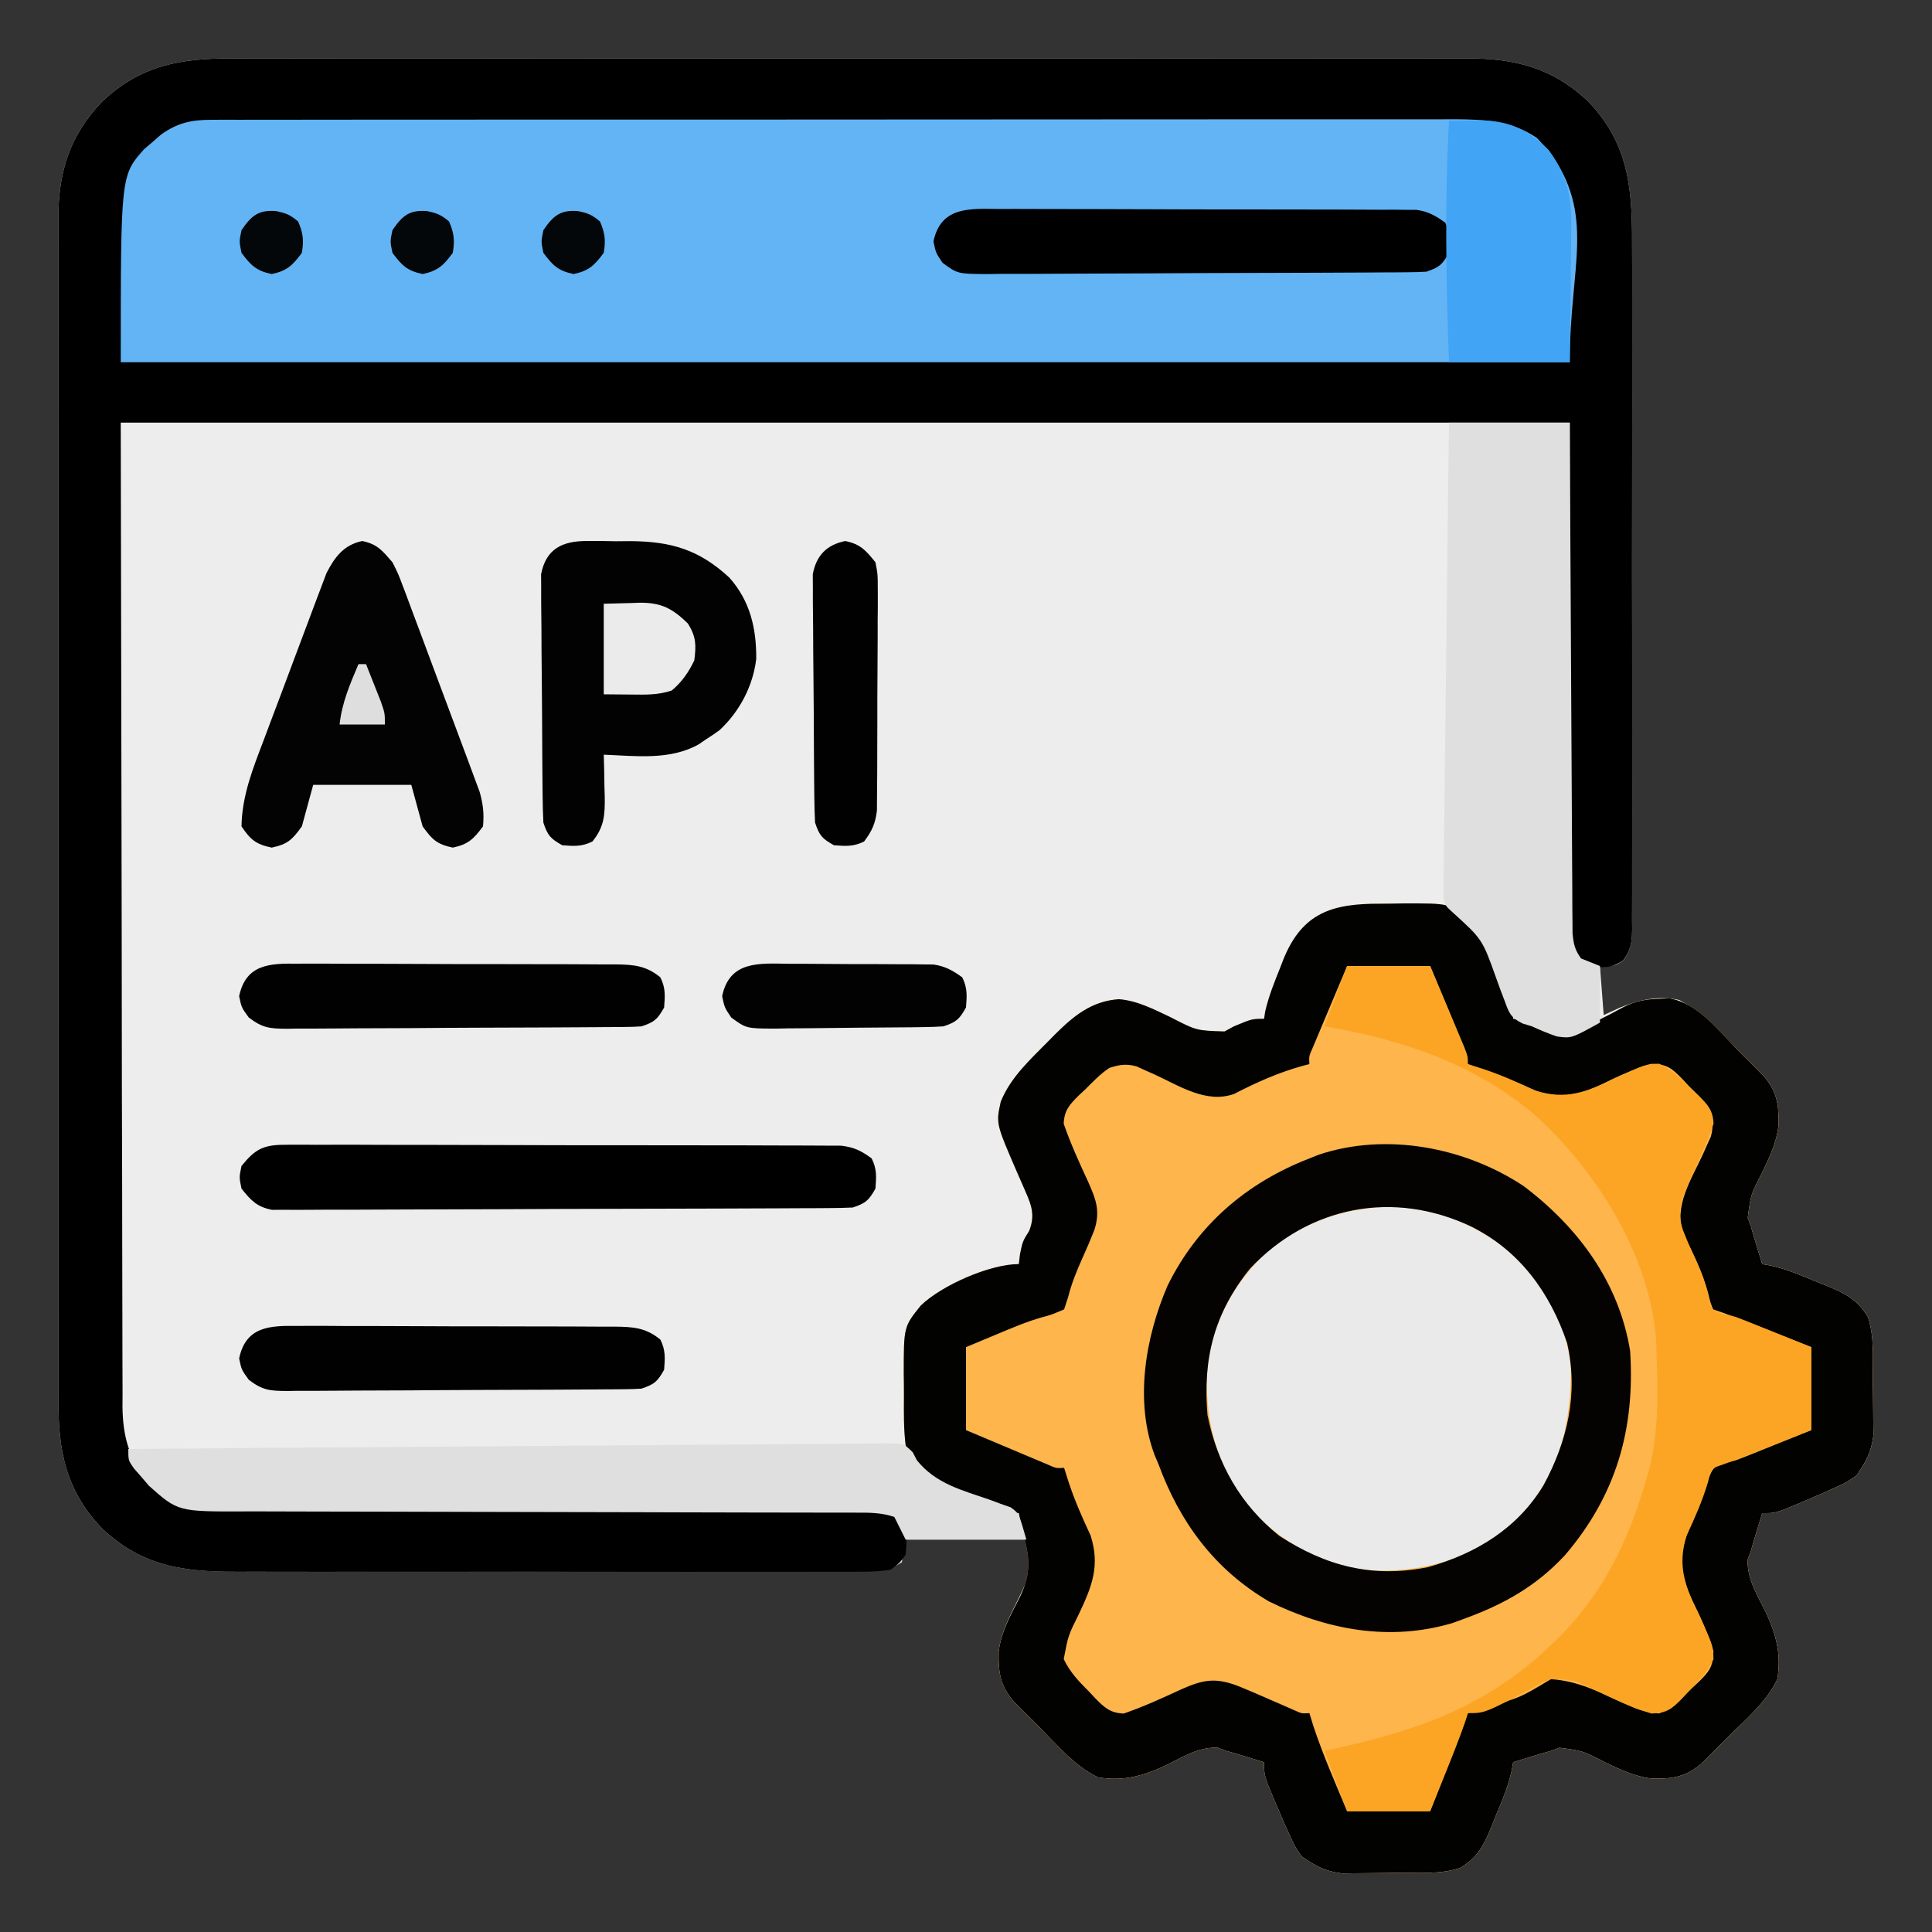
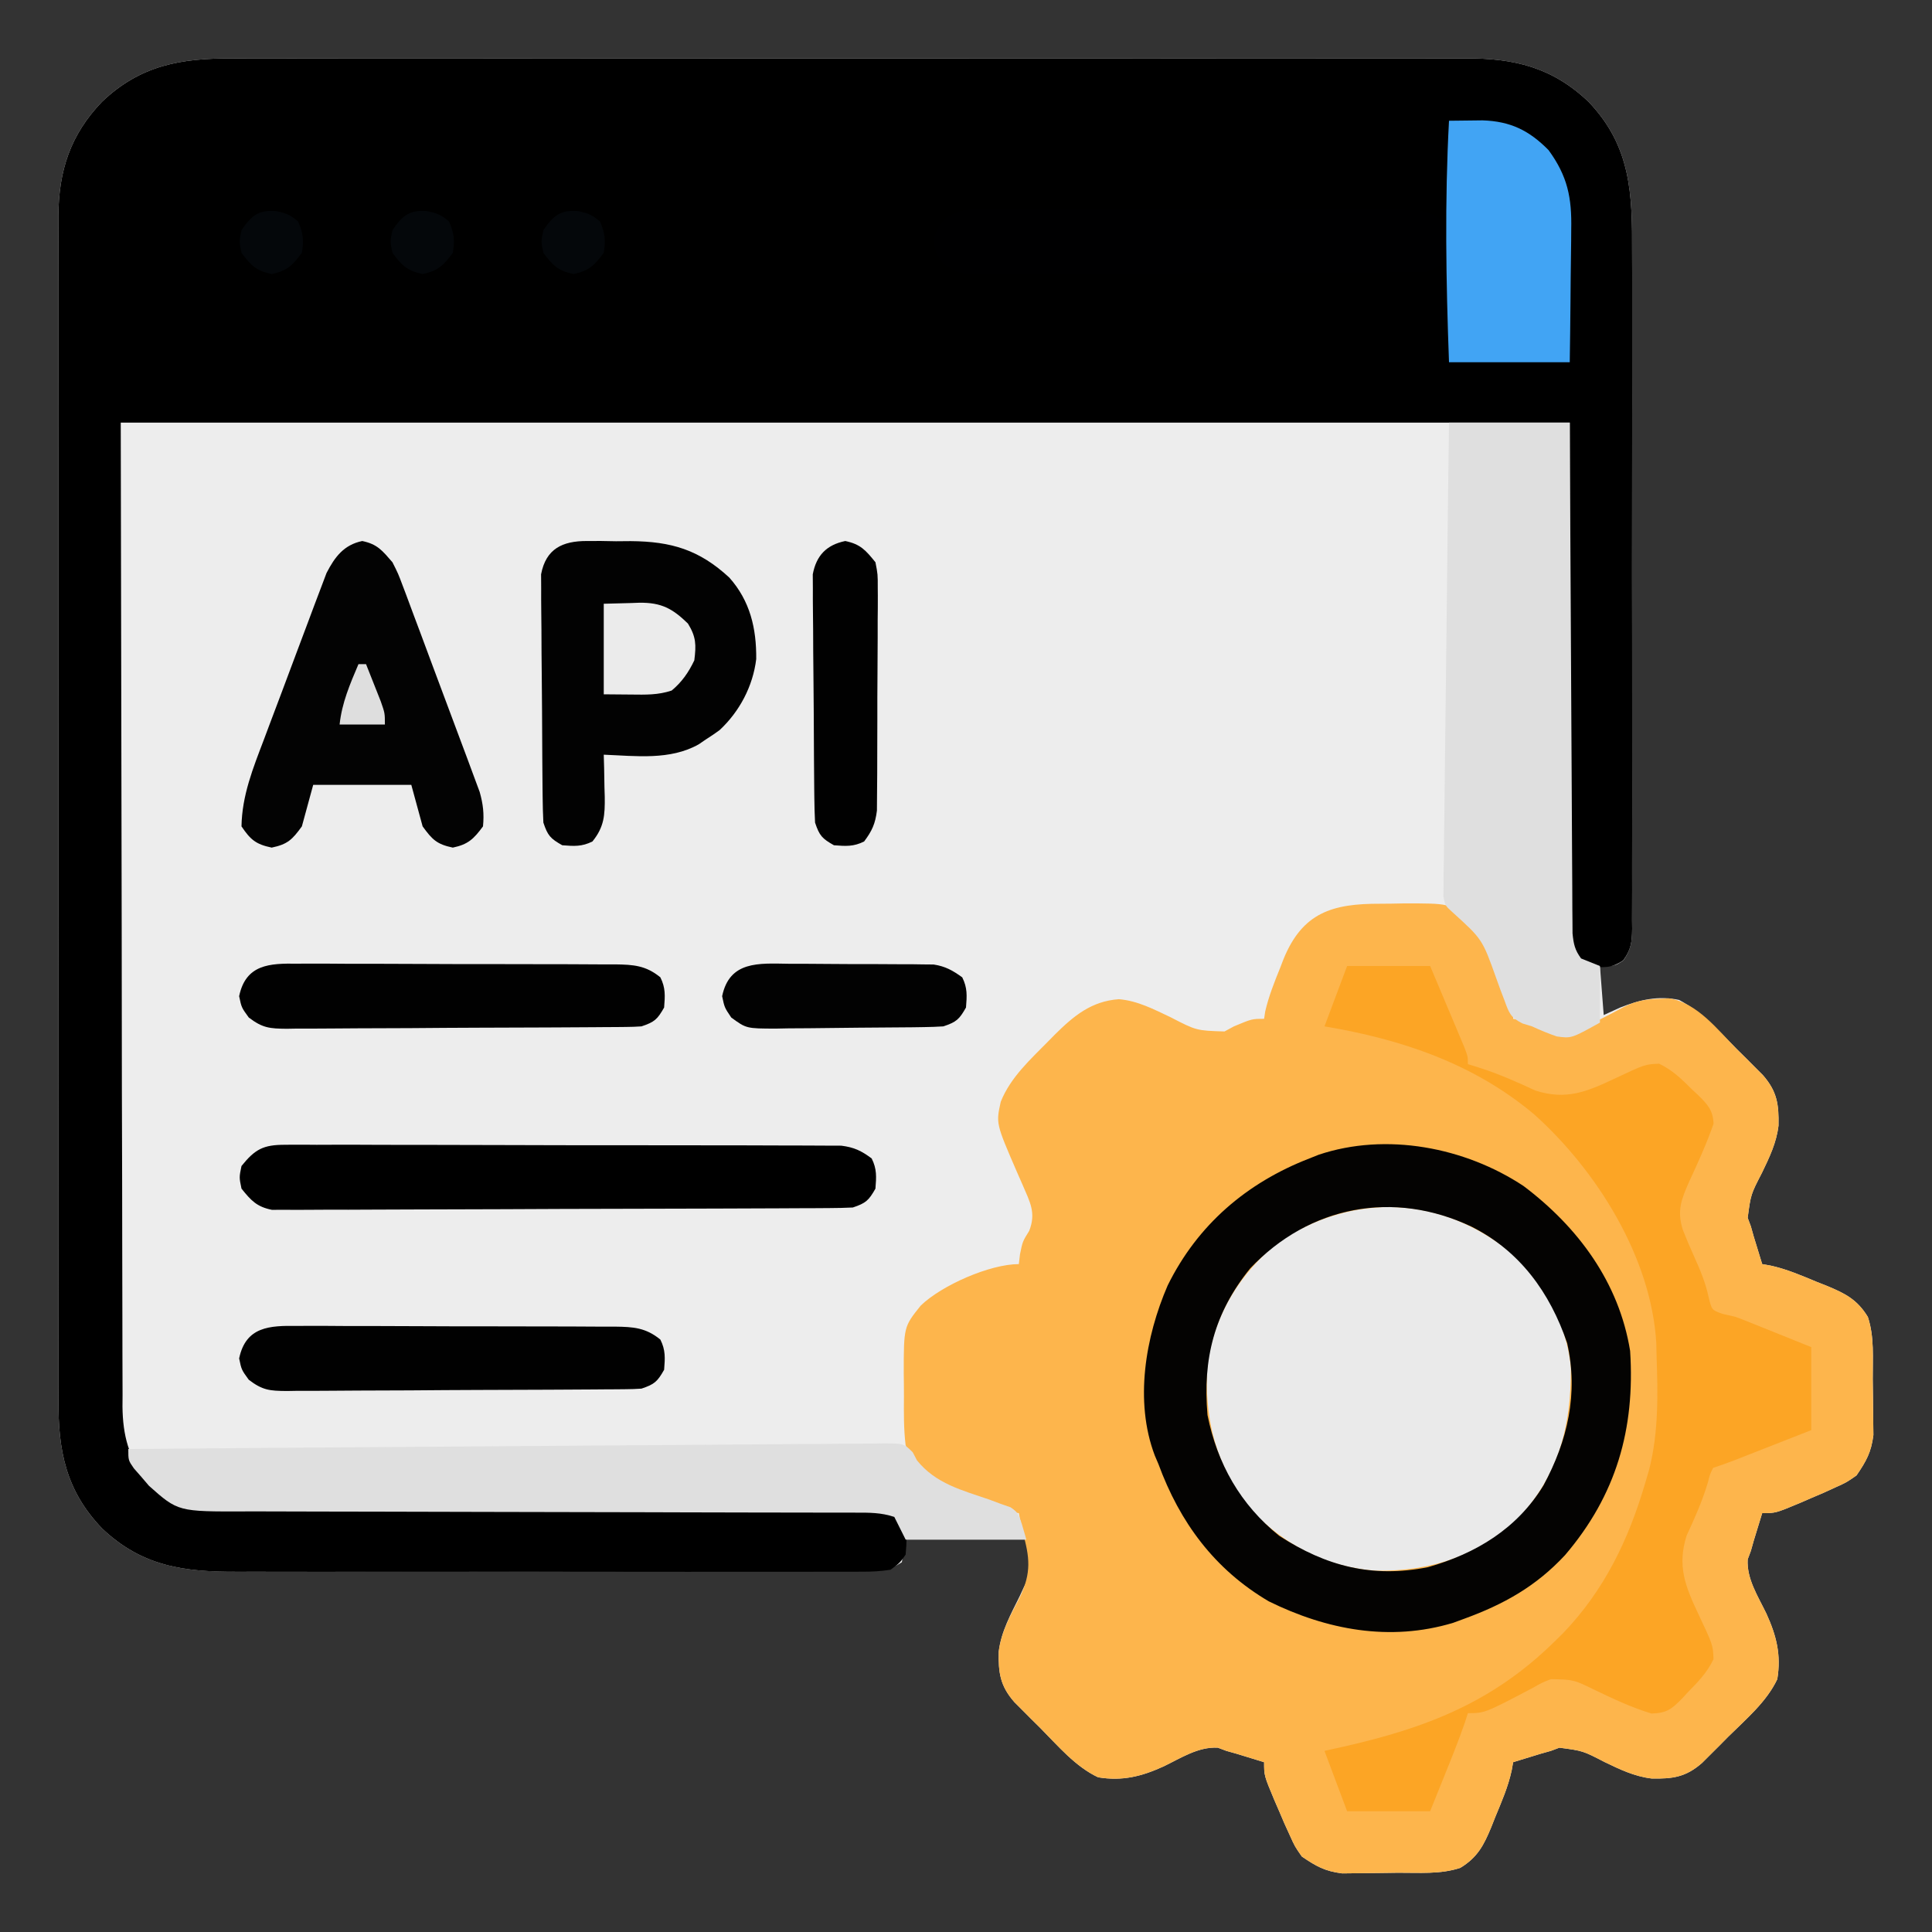
<svg xmlns="http://www.w3.org/2000/svg" version="1.1" width="512" height="512">
  <rect width="100%" height="100%" fill="#333333" stroke="none" />
  <path d="M0 0 C1.462 -0.005 2.924 -0.011 4.385 -0.019 C8.376 -0.036 12.366 -0.027 16.356 -0.015 C20.669 -0.006 24.983 -0.02 29.297 -0.031 C37.736 -0.049 46.176 -0.045 54.616 -0.033 C61.477 -0.024 68.338 -0.023 75.2 -0.027 C76.666 -0.028 76.666 -0.028 78.163 -0.029 C80.149 -0.03 82.136 -0.032 84.123 -0.033 C102.736 -0.044 121.35 -0.031 139.963 -0.01 C155.923 0.008 171.882 0.005 187.841 -0.014 C206.39 -0.035 224.938 -0.043 243.487 -0.031 C245.466 -0.03 247.445 -0.029 249.424 -0.027 C250.885 -0.026 250.885 -0.026 252.375 -0.025 C259.225 -0.022 266.076 -0.028 272.926 -0.037 C281.278 -0.048 289.63 -0.045 297.982 -0.024 C302.241 -0.014 306.499 -0.009 310.758 -0.023 C314.661 -0.035 318.564 -0.028 322.468 -0.007 C323.875 -0.002 325.282 -0.005 326.689 -0.014 C339.647 -0.097 349.778 2.406 359.312 11.508 C370.629 23.363 370.9 36.016 370.83 51.512 C370.835 53.526 370.842 55.541 370.851 57.556 C370.869 63 370.862 68.443 370.849 73.887 C370.839 79.591 370.849 85.294 370.855 90.998 C370.862 100.566 370.853 110.135 370.833 119.703 C370.812 130.77 370.819 141.836 370.841 152.902 C370.859 162.41 370.862 171.919 370.851 181.427 C370.845 187.104 370.844 192.78 370.857 198.456 C370.869 203.786 370.861 209.115 370.838 214.444 C370.832 216.402 370.834 218.36 370.843 220.317 C370.854 222.985 370.84 225.651 370.82 228.318 C370.833 229.486 370.833 229.486 370.847 230.677 C370.796 234.14 370.557 236.163 368.53 239.02 C366.312 240.508 366.312 240.508 362.312 240.508 C362.642 244.798 362.972 249.088 363.312 253.508 C364.756 252.848 366.2 252.188 367.687 251.508 C372.853 249.459 377.798 248.298 383.312 249.508 C389.301 252.743 393.808 257.708 398.562 262.508 C399.784 263.718 399.784 263.718 401.031 264.953 C401.809 265.734 402.588 266.516 403.39 267.32 C404.096 268.028 404.801 268.736 405.528 269.465 C409.277 273.758 409.75 277.235 409.637 282.806 C409.088 287.374 407.233 291.211 405.25 295.32 C402.29 301.039 402.29 301.039 401.468 307.25 C401.747 307.995 402.025 308.74 402.312 309.508 C402.561 310.391 402.81 311.274 403.066 312.184 C403.466 313.489 403.466 313.489 403.875 314.82 C404.144 315.703 404.413 316.586 404.691 317.496 C404.896 318.16 405.101 318.824 405.312 319.508 C406.044 319.638 406.776 319.769 407.531 319.903 C411.855 320.843 415.796 322.568 419.875 324.258 C420.725 324.593 421.575 324.928 422.451 325.274 C427.27 327.269 430.505 328.892 433.312 333.508 C435.074 338.794 434.577 344.486 434.607 350.022 C434.619 351.505 434.639 352.989 434.669 354.473 C434.712 356.625 434.728 358.777 434.738 360.93 C434.76 362.857 434.76 362.857 434.782 364.823 C434.196 369.416 432.907 371.698 430.312 375.508 C427.648 377.363 427.648 377.363 424.687 378.695 C423.107 379.417 423.107 379.417 421.496 380.152 C420.445 380.6 419.394 381.047 418.312 381.508 C416.875 382.132 416.875 382.132 415.41 382.77 C408.867 385.508 408.867 385.508 405.312 385.508 C404.83 387.07 404.351 388.632 403.875 390.195 C403.608 391.066 403.341 391.936 403.066 392.832 C402.693 394.157 402.693 394.157 402.312 395.508 C402.034 396.253 401.755 396.998 401.468 397.766 C401.173 402.943 404.211 407.544 406.419 412.119 C409.086 417.974 410.383 423.069 409.312 429.508 C406.471 435.531 401.004 440.111 396.312 444.758 C395.102 445.98 395.102 445.98 393.867 447.227 C393.086 448.005 392.304 448.784 391.5 449.586 C390.792 450.291 390.084 450.997 389.355 451.724 C385.062 455.473 381.585 455.946 376.014 455.833 C371.446 455.284 367.609 453.429 363.5 451.445 C357.781 448.486 357.781 448.486 351.57 447.664 C350.825 447.943 350.08 448.221 349.312 448.508 C348.429 448.757 347.546 449.006 346.636 449.262 C345.331 449.662 345.331 449.662 344 450.07 C343.117 450.34 342.233 450.609 341.324 450.887 C340.66 451.092 339.996 451.297 339.312 451.508 C339.181 452.24 339.051 452.972 338.917 453.726 C337.977 458.051 336.252 461.992 334.562 466.07 C334.227 466.921 333.892 467.771 333.546 468.647 C331.55 473.466 329.928 476.701 325.312 479.508 C320.026 481.27 314.334 480.773 308.798 480.803 C307.315 480.815 305.831 480.835 304.347 480.865 C302.195 480.908 300.043 480.924 297.89 480.934 C296.605 480.948 295.32 480.963 293.997 480.978 C289.404 480.392 287.122 479.103 283.312 476.508 C281.457 473.844 281.457 473.844 280.125 470.883 C279.403 469.303 279.403 469.303 278.667 467.692 C278.22 466.641 277.773 465.59 277.312 464.508 C276.687 463.071 276.687 463.071 276.05 461.606 C273.312 455.063 273.312 455.063 273.312 451.508 C271.75 451.026 270.188 450.547 268.625 450.07 C267.754 449.804 266.884 449.537 265.988 449.262 C264.663 448.889 264.663 448.889 263.312 448.508 C262.567 448.229 261.822 447.951 261.054 447.664 C255.877 447.369 251.276 450.407 246.701 452.615 C240.846 455.282 235.751 456.579 229.312 455.508 C223.289 452.666 218.709 447.199 214.062 442.508 C212.84 441.298 212.84 441.298 211.593 440.063 C210.815 439.281 210.036 438.5 209.234 437.695 C208.528 436.988 207.823 436.28 207.096 435.551 C203.344 431.254 202.874 427.773 202.987 422.196 C203.635 416.835 206.202 412.27 208.556 407.477 C208.92 406.69 209.284 405.904 209.66 405.094 C210 404.403 210.34 403.713 210.691 403.002 C211.69 399.629 211.69 399.629 210.312 392.508 C199.752 392.508 189.192 392.508 178.312 392.508 C177.982 394.488 177.652 396.468 177.312 398.508 C173.686 400.925 171.04 400.793 166.85 400.775 C165.7 400.782 165.7 400.782 164.527 400.789 C161.95 400.802 159.373 400.8 156.796 400.798 C154.952 400.804 153.107 400.811 151.262 400.819 C146.243 400.837 141.225 400.841 136.205 400.842 C133.068 400.844 129.931 400.848 126.793 400.853 C115.842 400.872 104.891 400.88 93.94 400.879 C83.744 400.877 73.547 400.898 63.35 400.93 C54.591 400.956 45.832 400.967 37.072 400.966 C31.843 400.965 26.614 400.971 21.385 400.992 C16.461 401.011 11.536 401.011 6.611 400.997 C4.81 400.995 3.008 401 1.207 401.012 C-12.871 401.1 -24.043 399.67 -34.688 389.508 C-44.247 379.495 -46.29 368.928 -46.196 355.427 C-46.201 354.032 -46.207 352.636 -46.215 351.24 C-46.231 347.432 -46.223 343.625 -46.211 339.817 C-46.202 335.7 -46.216 331.582 -46.227 327.465 C-46.245 319.41 -46.241 311.356 -46.229 303.301 C-46.22 296.752 -46.219 290.204 -46.223 283.655 C-46.224 282.722 -46.224 281.788 -46.225 280.827 C-46.226 278.93 -46.228 277.034 -46.229 275.137 C-46.24 257.371 -46.227 239.604 -46.206 221.838 C-46.188 206.606 -46.191 191.374 -46.209 176.143 C-46.231 158.438 -46.239 140.733 -46.227 123.029 C-46.226 121.139 -46.224 119.25 -46.223 117.361 C-46.223 116.431 -46.222 115.502 -46.221 114.544 C-46.218 108.006 -46.224 101.469 -46.233 94.931 C-46.244 86.959 -46.241 78.988 -46.22 71.016 C-46.21 66.952 -46.205 62.888 -46.219 58.824 C-46.231 55.098 -46.224 51.373 -46.203 47.647 C-46.196 45.672 -46.209 43.698 -46.223 41.723 C-46.118 29.708 -43.065 20.283 -34.688 11.508 C-24.487 1.77 -13.717 -0.095 0 0 Z " fill="#EDEDED" transform="translate(61.688,15.492)" />
  <path d="M0 0 C1.462 -0.005 2.924 -0.011 4.385 -0.019 C8.376 -0.036 12.366 -0.027 16.356 -0.015 C20.669 -0.006 24.983 -0.02 29.297 -0.031 C37.736 -0.049 46.176 -0.045 54.616 -0.033 C61.477 -0.024 68.338 -0.023 75.2 -0.027 C76.666 -0.028 76.666 -0.028 78.163 -0.029 C80.149 -0.03 82.136 -0.032 84.123 -0.033 C102.736 -0.044 121.35 -0.031 139.963 -0.01 C155.923 0.008 171.882 0.005 187.841 -0.014 C206.39 -0.035 224.938 -0.043 243.487 -0.031 C245.466 -0.03 247.445 -0.029 249.424 -0.027 C250.885 -0.026 250.885 -0.026 252.375 -0.025 C259.225 -0.022 266.076 -0.028 272.926 -0.037 C281.278 -0.048 289.63 -0.045 297.982 -0.024 C302.241 -0.014 306.499 -0.009 310.758 -0.023 C314.661 -0.035 318.564 -0.028 322.468 -0.007 C323.875 -0.002 325.282 -0.005 326.689 -0.014 C339.647 -0.097 349.778 2.406 359.312 11.508 C370.629 23.363 370.9 36.016 370.83 51.512 C370.835 53.526 370.842 55.541 370.851 57.556 C370.869 63 370.862 68.443 370.849 73.887 C370.839 79.591 370.849 85.294 370.855 90.998 C370.862 100.566 370.853 110.135 370.833 119.703 C370.812 130.77 370.819 141.836 370.841 152.902 C370.859 162.41 370.862 171.919 370.851 181.427 C370.845 187.104 370.844 192.78 370.857 198.456 C370.869 203.786 370.861 209.115 370.838 214.444 C370.832 216.402 370.834 218.36 370.843 220.317 C370.854 222.985 370.84 225.651 370.82 228.318 C370.833 229.486 370.833 229.486 370.847 230.677 C370.796 234.153 370.574 236.149 368.499 238.992 C365.316 241.198 363.094 240.981 359.312 240.508 C356.127 238.748 355.479 238.009 354.312 234.508 C354.312 188.968 354.312 143.428 354.312 96.508 C227.592 96.508 100.872 96.508 -29.688 96.508 C-29.605 140.707 -29.523 184.907 -29.438 230.445 C-29.422 244.407 -29.406 258.369 -29.39 272.754 C-29.357 285.257 -29.357 285.257 -29.318 297.76 C-29.301 303.334 -29.295 308.908 -29.296 314.481 C-29.298 320.912 -29.285 327.342 -29.256 333.772 C-29.241 337.061 -29.235 340.349 -29.242 343.637 C-29.249 347.163 -29.231 350.688 -29.207 354.213 C-29.219 355.744 -29.219 355.744 -29.23 357.305 C-29.141 364.795 -27.618 371.019 -22.723 376.848 C-22.072 377.375 -21.421 377.902 -20.75 378.445 C-20.102 378.991 -19.454 379.536 -18.786 380.098 C-14.038 383.289 -9.748 383.798 -4.135 383.766 C-3.383 383.77 -2.631 383.774 -1.856 383.777 C0.66 383.787 3.175 383.783 5.691 383.779 C7.496 383.784 9.302 383.789 11.107 383.795 C14.993 383.807 18.878 383.812 22.764 383.813 C28.907 383.815 35.05 383.833 41.193 383.854 C56.45 383.903 71.707 383.934 86.965 383.955 C98.824 383.971 110.683 383.994 122.543 384.038 C128.651 384.06 134.758 384.068 140.866 384.066 C144.664 384.067 148.462 384.081 152.26 384.099 C154.022 384.104 155.784 384.105 157.546 384.1 C159.951 384.094 162.355 384.106 164.759 384.123 C165.457 384.116 166.155 384.11 166.874 384.104 C171.175 384.158 173.885 384.884 177.312 387.508 C178.858 390.6 178.606 393.102 178.312 396.508 C176.766 398.703 176.766 398.703 174.312 400.508 C171.647 400.901 169.393 401.049 166.73 401.016 C165.579 401.025 165.579 401.025 164.404 401.035 C161.83 401.051 159.257 401.038 156.683 401.026 C154.838 401.031 152.993 401.038 151.148 401.047 C146.134 401.065 141.119 401.058 136.104 401.045 C130.852 401.035 125.6 401.045 120.348 401.051 C111.52 401.058 102.693 401.048 93.865 401.029 C83.676 401.008 73.486 401.015 63.297 401.037 C54.542 401.055 45.787 401.057 37.032 401.047 C31.806 401.041 26.58 401.04 21.355 401.053 C16.434 401.065 11.514 401.057 6.593 401.034 C4.793 401.028 2.993 401.03 1.193 401.039 C-12.873 401.101 -24.054 399.66 -34.688 389.508 C-44.247 379.495 -46.29 368.928 -46.196 355.427 C-46.201 354.032 -46.207 352.636 -46.215 351.24 C-46.231 347.432 -46.223 343.625 -46.211 339.817 C-46.202 335.7 -46.216 331.582 -46.227 327.465 C-46.245 319.41 -46.241 311.356 -46.229 303.301 C-46.22 296.752 -46.219 290.204 -46.223 283.655 C-46.224 282.722 -46.224 281.788 -46.225 280.827 C-46.226 278.93 -46.228 277.034 -46.229 275.137 C-46.24 257.371 -46.227 239.604 -46.206 221.838 C-46.188 206.606 -46.191 191.374 -46.209 176.143 C-46.231 158.438 -46.239 140.733 -46.227 123.029 C-46.226 121.139 -46.224 119.25 -46.223 117.361 C-46.223 116.431 -46.222 115.502 -46.221 114.544 C-46.218 108.006 -46.224 101.469 -46.233 94.931 C-46.244 86.959 -46.241 78.988 -46.22 71.016 C-46.21 66.952 -46.205 62.888 -46.219 58.824 C-46.231 55.098 -46.224 51.373 -46.203 47.647 C-46.196 45.672 -46.209 43.698 -46.223 41.723 C-46.118 29.708 -43.065 20.283 -34.688 11.508 C-24.487 1.77 -13.717 -0.095 0 0 Z " fill="#000000" transform="translate(61.688,15.492)" />
  <path d="M0 0 C2.042 0.001 4.08 -0.041 6.122 -0.085 C18.342 -0.109 18.342 -0.109 23.792 4.052 C25.973 6.227 27.249 8.379 28.495 11.188 C29.203 12.755 29.203 12.755 29.925 14.353 C30.36 15.392 30.796 16.431 31.245 17.501 C31.66 18.457 32.075 19.414 32.503 20.399 C35.245 26.938 35.245 26.938 35.245 30.501 C35.884 30.604 36.524 30.707 37.182 30.813 C40.245 31.501 40.245 31.501 41.983 32.517 C45.232 34.207 47.659 34.996 51.269 33.87 C55.818 31.997 60.172 29.752 64.487 27.396 C67.709 25.755 70.491 25.293 74.057 25.188 C74.889 25.151 75.72 25.114 76.577 25.075 C84.049 26.268 89.433 33.39 94.495 38.501 C95.31 39.308 96.124 40.115 96.964 40.946 C97.742 41.727 98.521 42.509 99.323 43.313 C100.381 44.375 100.381 44.375 101.461 45.458 C105.21 49.751 105.683 53.228 105.57 58.799 C105.021 63.367 103.166 67.204 101.182 71.313 C98.223 77.032 98.223 77.032 97.401 83.243 C97.68 83.988 97.958 84.733 98.245 85.501 C98.494 86.384 98.742 87.267 98.999 88.177 C99.266 89.047 99.532 89.917 99.807 90.813 C100.077 91.696 100.346 92.579 100.624 93.489 C100.829 94.153 101.034 94.817 101.245 95.501 C101.977 95.631 102.709 95.762 103.463 95.896 C107.788 96.836 111.729 98.561 115.807 100.251 C116.658 100.586 117.508 100.921 118.384 101.267 C123.203 103.263 126.438 104.885 129.245 109.501 C131.007 114.787 130.51 120.479 130.54 126.015 C130.552 127.498 130.572 128.982 130.602 130.466 C130.644 132.618 130.66 134.77 130.671 136.923 C130.693 138.85 130.693 138.85 130.715 140.816 C130.129 145.409 128.84 147.691 126.245 151.501 C123.581 153.356 123.581 153.356 120.62 154.688 C119.567 155.169 118.514 155.65 117.428 156.146 C116.378 156.593 115.327 157.04 114.245 157.501 C113.287 157.917 112.329 158.334 111.343 158.763 C104.799 161.501 104.799 161.501 101.245 161.501 C100.763 163.063 100.284 164.625 99.807 166.188 C99.541 167.059 99.274 167.929 98.999 168.825 C98.75 169.708 98.501 170.591 98.245 171.501 C97.827 172.619 97.827 172.619 97.401 173.759 C97.106 178.936 100.144 183.537 102.352 188.112 C105.018 193.967 106.316 199.062 105.245 205.501 C102.403 211.524 96.936 216.104 92.245 220.751 C91.438 221.566 90.631 222.38 89.8 223.22 C89.018 223.998 88.237 224.777 87.432 225.579 C86.725 226.285 86.017 226.99 85.288 227.717 C80.995 231.466 77.518 231.939 71.947 231.826 C67.379 231.277 63.542 229.422 59.432 227.438 C53.713 224.479 53.713 224.479 47.503 223.657 C46.385 224.075 46.385 224.075 45.245 224.501 C44.362 224.75 43.479 224.999 42.569 225.255 C41.699 225.522 40.829 225.789 39.932 226.063 C38.608 226.468 38.608 226.468 37.257 226.88 C36.593 227.085 35.929 227.29 35.245 227.501 C35.049 228.599 35.049 228.599 34.849 229.719 C33.91 234.044 32.185 237.985 30.495 242.063 C30.16 242.914 29.825 243.764 29.479 244.64 C27.483 249.459 25.861 252.694 21.245 255.501 C15.959 257.263 10.267 256.766 4.731 256.796 C3.247 256.808 1.764 256.828 0.28 256.858 C-1.873 256.901 -4.024 256.917 -6.177 256.927 C-7.462 256.941 -8.747 256.956 -10.071 256.971 C-14.663 256.385 -16.945 255.096 -20.755 252.501 C-22.611 249.837 -22.611 249.837 -23.943 246.876 C-24.423 245.823 -24.904 244.77 -25.4 243.685 C-25.847 242.634 -26.294 241.583 -26.755 240.501 C-27.171 239.543 -27.588 238.585 -28.017 237.599 C-30.755 231.056 -30.755 231.056 -30.755 227.501 C-32.317 227.019 -33.879 226.54 -35.443 226.063 C-36.313 225.797 -37.183 225.53 -38.079 225.255 C-38.962 225.006 -39.845 224.757 -40.755 224.501 C-41.5 224.223 -42.245 223.944 -43.013 223.657 C-48.19 223.362 -52.791 226.4 -57.366 228.608 C-63.221 231.275 -68.316 232.572 -74.755 231.501 C-80.778 228.66 -85.359 223.192 -90.005 218.501 C-90.82 217.694 -91.635 216.887 -92.474 216.056 C-93.252 215.274 -94.031 214.493 -94.833 213.688 C-95.891 212.627 -95.891 212.627 -96.971 211.544 C-100.724 207.247 -101.197 203.759 -101.084 198.181 C-100.432 192.872 -97.835 188.352 -95.423 183.646 C-92.415 177.261 -92.84 173.182 -94.755 166.501 C-95.101 164.837 -95.438 163.171 -95.755 161.501 C-96.405 161.404 -97.055 161.308 -97.724 161.208 C-101.751 160.269 -105.438 158.761 -109.255 157.188 C-110.375 156.745 -110.375 156.745 -111.517 156.292 C-118.477 153.44 -122.735 150.653 -125.755 143.501 C-126.277 139.208 -126.229 134.939 -126.201 130.615 C-126.193 128.572 -126.221 126.531 -126.253 124.487 C-126.247 112.104 -126.247 112.104 -121.755 106.501 C-116.219 101.126 -103.422 95.501 -95.755 95.501 C-95.652 94.635 -95.549 93.768 -95.443 92.876 C-94.755 89.501 -94.755 89.501 -93.005 86.688 C-91.127 81.9 -92.798 79.085 -94.755 74.501 C-95.277 73.314 -95.799 72.127 -96.337 70.903 C-101.816 58.231 -101.816 58.231 -100.54 52.462 C-97.926 45.933 -92.598 41.184 -87.755 36.251 C-87.257 35.743 -86.759 35.236 -86.246 34.713 C-81.211 29.724 -76.552 25.825 -69.249 25.297 C-64.302 25.701 -60.006 27.97 -55.568 30.063 C-48.686 33.621 -48.686 33.621 -41.247 33.849 C-40.014 33.182 -40.014 33.182 -38.755 32.501 C-33.977 30.501 -33.977 30.501 -30.755 30.501 C-30.657 29.851 -30.559 29.202 -30.458 28.532 C-29.526 24.513 -28.054 20.818 -26.505 17.001 C-26.218 16.255 -25.93 15.508 -25.634 14.739 C-20.596 2.308 -12.623 -0.042 0 0 Z " fill="#FDB54C" transform="translate(365.755,239.499)" />
-   <path d="M0 0 C1.814 -0.009 1.814 -0.009 3.666 -0.018 C5.005 -0.014 6.344 -0.01 7.682 -0.006 C9.108 -0.009 10.533 -0.013 11.958 -0.018 C15.874 -0.028 19.79 -0.026 23.707 -0.022 C27.93 -0.019 32.154 -0.028 36.378 -0.036 C44.653 -0.048 52.929 -0.05 61.204 -0.048 C67.931 -0.046 74.658 -0.048 81.385 -0.052 C82.821 -0.053 82.821 -0.053 84.285 -0.054 C86.229 -0.055 88.173 -0.056 90.118 -0.058 C108.357 -0.068 126.597 -0.066 144.836 -0.06 C161.52 -0.055 178.204 -0.066 194.887 -0.085 C212.017 -0.105 229.147 -0.113 246.277 -0.109 C255.895 -0.107 265.512 -0.11 275.13 -0.124 C283.319 -0.136 291.508 -0.137 299.697 -0.125 C303.874 -0.119 308.052 -0.118 312.229 -0.13 C316.056 -0.141 319.883 -0.138 323.71 -0.124 C325.744 -0.12 327.778 -0.131 329.812 -0.142 C337.588 -0.096 344.689 0.319 351.276 4.797 C351.785 5.34 352.294 5.883 352.819 6.442 C353.341 6.972 353.863 7.502 354.401 8.047 C367.083 25.482 360.006 38.554 360.006 64.254 C233.286 64.254 106.566 64.254 -23.994 64.254 C-23.994 14.763 -23.994 14.763 -17.81 7.794 C-16.694 6.846 -16.694 6.846 -15.556 5.879 C-14.815 5.232 -14.074 4.585 -13.31 3.919 C-8.978 0.806 -5.291 0.004 0 0 Z " fill="#63B4F5" transform="translate(55.994,31.746)" />
-   <path d="M0 0 C2.042 0.001 4.08 -0.041 6.122 -0.085 C18.342 -0.109 18.342 -0.109 23.792 4.052 C25.973 6.227 27.249 8.379 28.495 11.188 C29.203 12.755 29.203 12.755 29.925 14.353 C30.36 15.392 30.796 16.431 31.245 17.501 C31.66 18.457 32.075 19.414 32.503 20.399 C35.245 26.938 35.245 26.938 35.245 30.501 C35.884 30.604 36.524 30.707 37.182 30.813 C40.245 31.501 40.245 31.501 41.983 32.517 C45.232 34.207 47.659 34.996 51.269 33.87 C55.818 31.997 60.172 29.752 64.487 27.396 C67.709 25.755 70.491 25.293 74.057 25.188 C74.889 25.151 75.72 25.114 76.577 25.075 C84.049 26.268 89.433 33.39 94.495 38.501 C95.31 39.308 96.124 40.115 96.964 40.946 C97.742 41.727 98.521 42.509 99.323 43.313 C100.381 44.375 100.381 44.375 101.461 45.458 C105.21 49.751 105.683 53.228 105.57 58.799 C105.021 63.367 103.166 67.204 101.182 71.313 C98.223 77.032 98.223 77.032 97.401 83.243 C97.68 83.988 97.958 84.733 98.245 85.501 C98.494 86.384 98.742 87.267 98.999 88.177 C99.266 89.047 99.532 89.917 99.807 90.813 C100.077 91.696 100.346 92.579 100.624 93.489 C100.829 94.153 101.034 94.817 101.245 95.501 C101.977 95.631 102.709 95.762 103.463 95.896 C107.788 96.836 111.729 98.561 115.807 100.251 C116.658 100.586 117.508 100.921 118.384 101.267 C123.203 103.263 126.438 104.885 129.245 109.501 C131.007 114.787 130.51 120.479 130.54 126.015 C130.552 127.498 130.572 128.982 130.602 130.466 C130.644 132.618 130.66 134.77 130.671 136.923 C130.693 138.85 130.693 138.85 130.715 140.816 C130.129 145.409 128.84 147.691 126.245 151.501 C123.581 153.356 123.581 153.356 120.62 154.688 C119.567 155.169 118.514 155.65 117.428 156.146 C116.378 156.593 115.327 157.04 114.245 157.501 C113.287 157.917 112.329 158.334 111.343 158.763 C104.799 161.501 104.799 161.501 101.245 161.501 C100.763 163.063 100.284 164.625 99.807 166.188 C99.541 167.059 99.274 167.929 98.999 168.825 C98.75 169.708 98.501 170.591 98.245 171.501 C97.827 172.619 97.827 172.619 97.401 173.759 C97.106 178.936 100.144 183.537 102.352 188.112 C105.018 193.967 106.316 199.062 105.245 205.501 C102.403 211.524 96.936 216.104 92.245 220.751 C91.438 221.566 90.631 222.38 89.8 223.22 C89.018 223.998 88.237 224.777 87.432 225.579 C86.725 226.285 86.017 226.99 85.288 227.717 C80.995 231.466 77.518 231.939 71.947 231.826 C67.379 231.277 63.542 229.422 59.432 227.438 C53.713 224.479 53.713 224.479 47.503 223.657 C46.385 224.075 46.385 224.075 45.245 224.501 C44.362 224.75 43.479 224.999 42.569 225.255 C41.699 225.522 40.829 225.789 39.932 226.063 C38.608 226.468 38.608 226.468 37.257 226.88 C36.593 227.085 35.929 227.29 35.245 227.501 C35.049 228.599 35.049 228.599 34.849 229.719 C33.91 234.044 32.185 237.985 30.495 242.063 C30.16 242.914 29.825 243.764 29.479 244.64 C27.483 249.459 25.861 252.694 21.245 255.501 C15.959 257.263 10.267 256.766 4.731 256.796 C3.247 256.808 1.764 256.828 0.28 256.858 C-1.873 256.901 -4.024 256.917 -6.177 256.927 C-7.462 256.941 -8.747 256.956 -10.071 256.971 C-14.663 256.385 -16.945 255.096 -20.755 252.501 C-22.611 249.837 -22.611 249.837 -23.943 246.876 C-24.423 245.823 -24.904 244.77 -25.4 243.685 C-25.847 242.634 -26.294 241.583 -26.755 240.501 C-27.171 239.543 -27.588 238.585 -28.017 237.599 C-30.755 231.056 -30.755 231.056 -30.755 227.501 C-32.317 227.019 -33.879 226.54 -35.443 226.063 C-36.313 225.797 -37.183 225.53 -38.079 225.255 C-38.962 225.006 -39.845 224.757 -40.755 224.501 C-41.5 224.223 -42.245 223.944 -43.013 223.657 C-48.19 223.362 -52.791 226.4 -57.366 228.608 C-63.221 231.275 -68.316 232.572 -74.755 231.501 C-80.778 228.66 -85.359 223.192 -90.005 218.501 C-90.82 217.694 -91.635 216.887 -92.474 216.056 C-93.252 215.274 -94.031 214.493 -94.833 213.688 C-95.891 212.627 -95.891 212.627 -96.971 211.544 C-100.724 207.247 -101.197 203.759 -101.084 198.181 C-100.432 192.872 -97.835 188.352 -95.423 183.646 C-92.415 177.261 -92.84 173.182 -94.755 166.501 C-95.101 164.837 -95.438 163.171 -95.755 161.501 C-96.405 161.404 -97.055 161.308 -97.724 161.208 C-101.751 160.269 -105.438 158.761 -109.255 157.188 C-110.375 156.745 -110.375 156.745 -111.517 156.292 C-118.477 153.44 -122.735 150.653 -125.755 143.501 C-126.277 139.208 -126.229 134.939 -126.201 130.615 C-126.193 128.572 -126.221 126.531 -126.253 124.487 C-126.247 112.104 -126.247 112.104 -121.755 106.501 C-116.219 101.126 -103.422 95.501 -95.755 95.501 C-95.652 94.635 -95.549 93.768 -95.443 92.876 C-94.755 89.501 -94.755 89.501 -93.005 86.688 C-91.127 81.9 -92.798 79.085 -94.755 74.501 C-95.277 73.314 -95.799 72.127 -96.337 70.903 C-101.816 58.231 -101.816 58.231 -100.54 52.462 C-97.926 45.933 -92.598 41.184 -87.755 36.251 C-87.257 35.743 -86.759 35.236 -86.246 34.713 C-81.211 29.724 -76.552 25.825 -69.249 25.297 C-64.302 25.701 -60.006 27.97 -55.568 30.063 C-48.686 33.621 -48.686 33.621 -41.247 33.849 C-40.014 33.182 -40.014 33.182 -38.755 32.501 C-33.977 30.501 -33.977 30.501 -30.755 30.501 C-30.657 29.851 -30.559 29.202 -30.458 28.532 C-29.526 24.513 -28.054 20.818 -26.505 17.001 C-26.218 16.255 -25.93 15.508 -25.634 14.739 C-20.596 2.308 -12.623 -0.042 0 0 Z M-8.755 16.501 C-10.426 20.458 -12.092 24.416 -13.755 28.376 C-14.232 29.504 -14.709 30.632 -15.2 31.794 C-15.652 32.87 -16.103 33.947 -16.568 35.056 C-16.987 36.051 -17.406 37.046 -17.837 38.071 C-18.873 40.38 -18.873 40.38 -18.755 42.501 C-19.326 42.648 -19.897 42.795 -20.486 42.946 C-26.963 44.738 -32.709 47.305 -38.677 50.392 C-46.041 53.046 -53.195 48.274 -59.855 45.208 C-60.669 44.848 -61.483 44.489 -62.322 44.118 C-63.053 43.784 -63.785 43.45 -64.539 43.106 C-67.334 42.343 -69.003 42.639 -71.755 43.501 C-74.159 45.099 -76.096 47.147 -78.13 49.188 C-78.688 49.706 -79.246 50.224 -79.822 50.757 C-82.303 53.217 -83.725 54.741 -83.865 58.302 C-82.055 63.52 -79.79 68.508 -77.462 73.513 C-75.357 78.258 -74.077 81.353 -75.755 86.501 C-76.675 88.838 -77.658 91.15 -78.693 93.438 C-80.341 97.096 -81.743 100.452 -82.724 104.349 C-83.064 105.389 -83.405 106.429 -83.755 107.501 C-87.318 109.001 -87.318 109.001 -89.693 109.614 C-93.871 110.824 -97.81 112.506 -101.818 114.188 C-104.437 115.282 -107.056 116.375 -109.755 117.501 C-109.755 124.761 -109.755 132.021 -109.755 139.501 C-105.799 141.172 -101.84 142.838 -97.88 144.501 C-96.752 144.978 -95.624 145.455 -94.462 145.946 C-92.848 146.623 -92.848 146.623 -91.2 147.313 C-89.708 147.942 -89.708 147.942 -88.185 148.583 C-85.876 149.619 -85.876 149.619 -83.755 149.501 C-83.363 150.738 -82.971 151.976 -82.568 153.251 C-80.968 158.135 -78.909 162.754 -76.743 167.411 C-74.174 175.444 -76.372 180.901 -79.818 188.188 C-82.683 193.956 -82.683 193.956 -83.857 200.185 C-82.192 203.684 -79.795 206.159 -77.068 208.876 C-76.55 209.434 -76.033 209.992 -75.499 210.567 C-73.039 213.049 -71.515 214.471 -67.954 214.61 C-62.736 212.801 -57.748 210.535 -52.743 208.208 C-46.891 205.612 -43.674 204.996 -37.548 207.349 C-35.013 208.377 -32.509 209.46 -30.005 210.563 C-28.303 211.308 -26.6 212.049 -24.896 212.786 C-24.148 213.115 -23.401 213.444 -22.631 213.782 C-20.779 214.62 -20.779 214.62 -18.755 214.501 C-18.405 215.635 -18.054 216.77 -17.693 217.938 C-15.148 225.621 -11.87 233.038 -8.755 240.501 C-1.495 240.501 5.765 240.501 13.245 240.501 C14.725 236.731 16.204 232.96 17.682 229.188 C18.103 228.117 18.524 227.045 18.958 225.94 C19.361 224.912 19.763 223.884 20.178 222.825 C20.55 221.877 20.922 220.929 21.305 219.953 C21.995 218.152 22.635 216.331 23.245 214.501 C24.889 213.728 24.889 213.728 27.057 213.126 C36.846 210.548 36.846 210.548 45.245 205.501 C52.291 205.929 58.064 208.864 64.393 211.794 C68.999 213.856 68.999 213.856 73.932 214.595 C77.422 212.944 79.902 210.581 82.62 207.876 C83.457 207.112 83.457 207.112 84.311 206.333 C87.206 203.481 88.228 202.286 88.319 198.099 C86.893 193.324 84.893 189.005 82.684 184.55 C80.133 179.103 79.107 174.558 80.789 168.563 C81.495 166.628 82.281 164.757 83.12 162.876 C85.39 157.628 85.39 157.628 87.065 152.165 C88.245 149.501 88.245 149.501 90.721 148.384 C92.466 147.947 92.466 147.947 94.245 147.501 C95.907 146.874 97.56 146.223 99.206 145.556 C100.401 145.076 100.401 145.076 101.621 144.586 C102.611 144.187 103.6 143.788 104.62 143.376 C107.796 142.097 110.972 140.818 114.245 139.501 C114.245 132.241 114.245 124.981 114.245 117.501 C110.474 116.021 106.704 114.542 102.932 113.063 C101.325 112.432 101.325 112.432 99.684 111.788 C98.656 111.385 97.628 110.982 96.569 110.567 C95.621 110.196 94.673 109.824 93.697 109.441 C91.896 108.75 90.075 108.111 88.245 107.501 C87.507 105.673 87.507 105.673 86.932 103.251 C85.44 97.637 83.017 92.727 80.354 87.579 C77.7 80.215 82.472 73.061 85.538 66.401 C85.897 65.587 86.257 64.773 86.628 63.935 C86.962 63.203 87.296 62.471 87.64 61.718 C88.403 58.923 88.104 57.253 87.245 54.501 C85.669 52.096 83.644 50.16 81.62 48.126 C81.111 47.568 80.602 47.01 80.077 46.435 C77.225 43.54 76.03 42.518 71.843 42.427 C67.068 43.852 62.749 45.853 58.294 48.062 C52.847 50.613 48.302 51.639 42.307 49.957 C40.372 49.251 38.5 48.465 36.62 47.626 C31.331 45.353 31.331 45.353 25.874 43.528 C25.006 43.189 24.139 42.85 23.245 42.501 C21.807 38.938 21.807 38.938 21.167 36.563 C19.913 32.399 18.237 28.447 16.557 24.438 C15.464 21.819 14.371 19.2 13.245 16.501 C5.985 16.501 -1.275 16.501 -8.755 16.501 Z " fill="#020201" transform="translate(365.755,239.499)" />
  <path d="M0 0 C8.602 7.92 14.93 18.833 15.93 30.613 C15.979 46.043 12.772 58.751 2.129 70.32 C-8.519 80.422 -21.399 84.578 -35.848 84.316 C-48.951 83.401 -60.093 77.452 -69.074 67.984 C-78.29 56.293 -81.396 43.745 -80.371 29.07 C-78.326 16.042 -71.568 5.306 -61.371 -2.93 C-41.587 -15.895 -18.581 -15.122 0 0 Z " fill="#EAEAEA" transform="translate(400.371,331.93)" />
  <path d="M0 0 C7.26 0 14.52 0 22 0 C23.671 3.957 25.337 7.915 27 11.875 C27.477 13.003 27.954 14.131 28.445 15.293 C29.122 16.908 29.122 16.908 29.812 18.555 C30.231 19.55 30.65 20.545 31.082 21.57 C32 24 32 24 32 26 C33.237 26.392 34.475 26.784 35.75 27.188 C40.634 28.787 45.253 30.846 49.91 33.012 C57.943 35.581 63.4 33.383 70.688 29.938 C78.968 26.039 78.968 26.039 82.684 25.898 C86.183 27.563 88.658 29.961 91.375 32.688 C91.933 33.205 92.491 33.723 93.066 34.256 C95.548 36.716 96.97 38.241 97.109 41.801 C95.3 47.019 93.034 52.007 90.707 57.012 C88.602 61.757 87.322 64.852 89 70 C89.92 72.337 90.903 74.649 91.938 76.938 C93.597 80.618 94.97 83.86 95.816 87.816 C96.648 91.185 96.648 91.185 99.477 92.18 C100.639 92.45 101.802 92.721 103 93 C104.663 93.625 106.316 94.276 107.961 94.945 C108.758 95.265 109.555 95.585 110.376 95.915 C111.861 96.514 111.861 96.514 113.375 97.125 C116.551 98.404 119.728 99.683 123 101 C123 108.26 123 115.52 123 123 C119.23 124.48 115.459 125.959 111.688 127.438 C110.08 128.069 110.08 128.069 108.439 128.713 C107.411 129.116 106.383 129.519 105.324 129.934 C104.376 130.305 103.428 130.677 102.452 131.06 C100.651 131.751 98.83 132.39 97 133 C96.148 134.692 96.148 134.692 95.625 136.812 C94.162 141.725 92.148 146.266 89.988 150.91 C87.419 158.943 89.617 164.4 93.062 171.688 C96.963 179.971 96.963 179.971 97.098 183.684 C95.444 187.173 93.082 189.655 90.375 192.375 C89.866 192.933 89.357 193.491 88.832 194.066 C86.022 196.918 84.788 197.975 80.672 198.105 C75.351 196.504 70.495 194.196 65.496 191.795 C59.996 189.111 59.996 189.111 54 189 C51.627 189.922 51.627 189.922 49.312 191.25 C36.486 198 36.486 198 32 198 C31.755 198.776 31.51 199.552 31.258 200.352 C29.623 205.093 27.752 209.725 25.875 214.375 C24.596 217.551 23.317 220.727 22 224 C14.74 224 7.48 224 0 224 C-1.98 218.72 -3.96 213.44 -6 208 C-4.358 207.636 -2.715 207.273 -1.023 206.898 C21.02 201.901 38.564 195.164 55 179 C56.141 177.879 56.141 177.879 57.305 176.734 C68.205 165.343 74.612 151.993 79 137 C79.34 135.85 79.681 134.7 80.031 133.516 C82.595 123.404 82.356 113.346 82 103 C81.981 102.031 81.961 101.061 81.941 100.062 C80.671 77.269 66.087 54.107 49.583 39.333 C33.595 25.869 14.364 19.394 -6 16 C-4.02 10.72 -2.04 5.44 0 0 Z " fill="#FCA525" transform="translate(357,256)" />
  <path d="M0 0 C14.425 10.882 25.279 25.511 28.227 43.68 C29.567 64.389 24.542 81.923 10.977 97.805 C3.293 106.079 -5.231 110.834 -15.773 114.68 C-17.22 115.211 -17.22 115.211 -18.695 115.754 C-35.449 120.793 -52.179 117.617 -67.523 110.055 C-81.89 101.617 -91.102 89.135 -96.773 73.68 C-97.094 72.927 -97.415 72.174 -97.746 71.398 C-103.18 57.042 -100.228 39.98 -94.336 26.355 C-86.424 10.284 -73.408 -0.87 -56.773 -7.32 C-55.567 -7.802 -55.567 -7.802 -54.336 -8.293 C-36.44 -14.305 -15.534 -10.303 0 0 Z M-72.477 21.836 C-82.002 33.63 -85.058 45.778 -83.773 60.68 C-81.195 73.573 -75.052 84.408 -64.773 92.68 C-52.372 100.732 -40.068 103.939 -25.336 100.992 C-12.642 97.399 -1.682 90.773 5.273 79.305 C11.65 67.48 14.558 55.051 11.539 41.621 C6.971 28.203 -1.024 17.162 -13.836 10.742 C-34.443 1.003 -56.713 5.169 -72.477 21.836 Z " fill="#040302" transform="translate(403.773,314.32)" />
  <path d="M0 0 C10.56 0 21.12 0 32 0 C32.03 6.239 32.03 6.239 32.06 12.604 C32.127 26.327 32.204 40.049 32.288 53.772 C32.338 62.094 32.384 70.416 32.422 78.738 C32.455 85.991 32.495 93.244 32.543 100.497 C32.568 104.338 32.59 108.179 32.603 112.02 C32.616 115.635 32.638 119.249 32.667 122.864 C32.681 124.824 32.684 126.784 32.688 128.745 C32.699 129.911 32.71 131.078 32.722 132.28 C32.727 133.294 32.733 134.308 32.738 135.353 C33.016 138.161 33.333 139.725 35 142 C36.65 142.66 38.3 143.32 40 144 C40 148.95 40 153.9 40 159 C32.444 163.198 32.444 163.198 28.574 162.668 C26.306 161.894 24.173 161.007 22 160 C21.178 159.749 20.356 159.498 19.509 159.24 C16.312 157.66 15.918 156.475 14.719 153.168 C14.351 152.204 13.984 151.241 13.605 150.248 C13.241 149.238 12.876 148.228 12.5 147.188 C8.834 136.909 8.834 136.909 0.873 129.702 C-1 128 -1 128 -1.477 125.632 C-1.466 124.691 -1.454 123.75 -1.443 122.78 C-1.44 121.699 -1.437 120.618 -1.434 119.504 C-1.41 118.318 -1.387 117.131 -1.362 115.909 C-1.353 114.661 -1.344 113.412 -1.335 112.125 C-1.305 108.699 -1.258 105.274 -1.204 101.849 C-1.151 98.27 -1.12 94.69 -1.087 91.111 C-1.022 84.332 -0.936 77.553 -0.843 70.775 C-0.737 63.058 -0.655 55.341 -0.575 47.624 C-0.408 31.749 -0.211 15.875 0 0 Z " fill="#DFDFDF" transform="translate(384,112)" />
  <path d="M0 0 C0.367 0.702 0.735 1.404 1.113 2.127 C6.105 8.346 13.067 10.043 20.361 12.557 C21.325 12.918 22.288 13.279 23.281 13.651 C24.16 13.959 25.04 14.268 25.946 14.586 C28.113 16.127 28.113 16.127 30.113 23.127 C19.553 23.127 8.993 23.127 -1.887 23.127 C-2.877 21.147 -3.867 19.167 -4.887 17.127 C-8.391 15.959 -11.535 15.987 -15.179 15.996 C-16.302 15.993 -16.302 15.993 -17.447 15.989 C-19.962 15.983 -22.476 15.984 -24.991 15.985 C-26.792 15.982 -28.592 15.979 -30.392 15.975 C-34.273 15.967 -38.155 15.962 -42.036 15.958 C-48.175 15.953 -54.315 15.936 -60.454 15.917 C-62.556 15.911 -64.658 15.904 -66.759 15.898 C-67.812 15.895 -68.865 15.892 -69.949 15.889 C-84.244 15.846 -98.54 15.813 -112.835 15.801 C-122.475 15.793 -132.115 15.77 -141.754 15.732 C-146.855 15.712 -151.956 15.7 -157.057 15.705 C-161.858 15.709 -166.658 15.695 -171.459 15.668 C-173.218 15.661 -174.978 15.661 -176.737 15.668 C-194.713 15.734 -194.713 15.734 -202.418 8.873 C-203.393 7.73 -203.393 7.73 -204.387 6.565 C-205.057 5.8 -205.728 5.036 -206.418 4.248 C-207.887 2.127 -207.887 2.127 -207.887 -0.873 C-181.08 -1.097 -154.273 -1.298 -127.465 -1.471 C-115.019 -1.552 -102.572 -1.641 -90.126 -1.747 C-79.281 -1.84 -68.436 -1.919 -57.59 -1.98 C-51.845 -2.013 -46.1 -2.054 -40.355 -2.111 C-34.951 -2.164 -29.548 -2.199 -24.145 -2.219 C-22.158 -2.23 -20.171 -2.247 -18.184 -2.272 C-15.479 -2.305 -12.774 -2.314 -10.068 -2.316 C-9.276 -2.332 -8.483 -2.347 -7.666 -2.363 C-2.348 -2.33 -2.348 -2.33 0 0 Z " fill="#DFDFDF" transform="translate(241.887,384.873)" />
  <path d="M0 0 C1.252 -0.002 2.503 -0.004 3.793 -0.006 C5.744 0.03 5.744 0.03 7.734 0.066 C9.02 0.055 10.305 0.044 11.629 0.033 C22.43 0.116 29.798 2.334 37.758 9.691 C43.277 15.885 44.969 23.173 44.891 31.289 C44.016 38.483 40.486 45.187 35.172 50.129 C33.972 51.003 32.741 51.838 31.484 52.629 C30.886 53.039 30.288 53.449 29.672 53.871 C22.059 58.183 12.932 56.957 4.484 56.629 C4.537 58.491 4.537 58.491 4.59 60.391 C4.618 62.033 4.645 63.674 4.672 65.316 C4.697 66.133 4.722 66.95 4.748 67.791 C4.806 72.569 4.633 75.763 1.484 79.629 C-1.325 81.033 -3.404 80.878 -6.516 80.629 C-9.652 78.849 -10.357 78.106 -11.516 74.629 C-11.63 72.433 -11.685 70.233 -11.708 68.034 C-11.717 67.368 -11.725 66.703 -11.733 66.017 C-11.758 63.818 -11.775 61.618 -11.789 59.418 C-11.794 58.666 -11.8 57.913 -11.805 57.138 C-11.832 53.158 -11.851 49.178 -11.866 45.197 C-11.879 41.905 -11.907 38.613 -11.948 35.321 C-11.997 31.343 -12.022 27.366 -12.029 23.387 C-12.036 21.873 -12.051 20.358 -12.075 18.844 C-12.106 16.723 -12.107 14.604 -12.099 12.483 C-12.107 11.277 -12.115 10.072 -12.124 8.829 C-10.833 2.036 -6.446 -0.004 0 0 Z " fill="#020202" transform="translate(155.516,143.371)" />
  <path d="M0 0 C4.03 0.84 5.318 2.541 8 5.625 C9.512 8.616 9.512 8.616 10.771 11.972 C11.006 12.588 11.24 13.203 11.482 13.837 C12.248 15.854 12.994 17.878 13.738 19.902 C14.268 21.316 14.799 22.729 15.331 24.142 C16.44 27.097 17.539 30.055 18.631 33.016 C20.028 36.803 21.446 40.581 22.871 44.358 C23.969 47.273 25.057 50.191 26.142 53.111 C26.662 54.505 27.183 55.899 27.708 57.291 C28.441 59.24 29.16 61.193 29.876 63.148 C30.287 64.257 30.699 65.365 31.123 66.507 C32.037 69.756 32.321 72.269 32 75.625 C29.544 78.948 28.074 80.401 24 81.25 C19.767 80.368 18.548 79.137 16 75.625 C15.01 71.995 14.02 68.365 13 64.625 C4.42 64.625 -4.16 64.625 -13 64.625 C-13.99 68.255 -14.98 71.885 -16 75.625 C-18.548 79.137 -19.767 80.368 -24 81.25 C-28.186 80.378 -29.612 79.17 -32 75.625 C-31.867 67.394 -28.939 60.195 -26.047 52.578 C-25.544 51.236 -25.042 49.893 -24.54 48.55 C-23.491 45.75 -22.435 42.953 -21.373 40.159 C-20.017 36.588 -18.683 33.01 -17.355 29.43 C-16.325 26.66 -15.282 23.895 -14.236 21.132 C-13.739 19.815 -13.246 18.496 -12.758 17.176 C-12.073 15.329 -11.368 13.489 -10.663 11.649 C-10.269 10.604 -9.874 9.559 -9.468 8.482 C-7.255 4.176 -4.846 1.01 0 0 Z " fill="#030303" transform="translate(96,143.375)" />
  <path d="M0 0 C0.642 -0.006 1.284 -0.013 1.945 -0.019 C4.088 -0.035 6.229 -0.014 8.372 0.006 C9.912 0.003 11.451 -0.003 12.991 -0.011 C17.166 -0.025 21.342 -0.008 25.517 0.016 C29.888 0.036 34.26 0.03 38.631 0.028 C45.971 0.028 53.312 0.047 60.652 0.079 C69.137 0.116 77.622 0.125 86.107 0.118 C94.271 0.112 102.435 0.123 110.6 0.142 C114.073 0.15 117.547 0.153 121.02 0.151 C125.111 0.151 129.202 0.165 133.293 0.191 C134.794 0.198 136.295 0.2 137.795 0.197 C139.845 0.193 141.894 0.208 143.944 0.227 C145.091 0.231 146.237 0.235 147.419 0.238 C150.833 0.667 152.726 1.581 155.472 3.621 C156.877 6.431 156.721 8.51 156.472 11.621 C154.692 14.757 153.949 15.462 150.472 16.621 C148.378 16.724 146.281 16.765 144.185 16.775 C142.867 16.784 141.549 16.793 140.191 16.801 C138.727 16.806 137.263 16.81 135.799 16.814 C134.26 16.822 132.72 16.831 131.181 16.839 C126.125 16.865 121.068 16.881 116.011 16.895 C114.271 16.9 112.53 16.906 110.79 16.911 C103.551 16.933 96.312 16.951 89.074 16.963 C78.697 16.979 68.321 17.012 57.944 17.069 C50.649 17.108 43.354 17.127 36.059 17.133 C31.701 17.136 27.343 17.148 22.985 17.181 C18.886 17.211 14.787 17.217 10.688 17.205 C9.184 17.205 7.68 17.213 6.176 17.231 C4.121 17.254 2.068 17.245 0.013 17.229 C-1.136 17.233 -2.285 17.236 -3.469 17.239 C-7.491 16.427 -8.991 14.777 -11.528 11.621 C-12.153 8.621 -12.153 8.621 -11.528 5.621 C-7.922 1.14 -5.714 -0.004 0 0 Z " fill="#000000" transform="translate(75.528,303.379)" />
  <path d="M0 0 C1.212 -0.006 2.424 -0.011 3.672 -0.017 C6.989 -0.027 10.304 -0.014 13.621 0.009 C17.095 0.03 20.569 0.024 24.044 0.021 C29.878 0.021 35.711 0.041 41.545 0.073 C48.285 0.11 55.025 0.119 61.765 0.112 C68.255 0.106 74.745 0.116 81.235 0.136 C83.994 0.144 86.753 0.147 89.512 0.145 C93.366 0.144 97.22 0.168 101.074 0.195 C102.217 0.192 103.36 0.189 104.538 0.186 C106.115 0.203 106.115 0.203 107.724 0.221 C108.635 0.225 109.545 0.228 110.484 0.232 C113.594 0.699 115.495 1.791 118.037 3.615 C119.442 6.424 119.286 8.503 119.037 11.615 C117.257 14.751 116.514 15.456 113.037 16.615 C111.348 16.716 109.656 16.759 107.965 16.769 C106.916 16.778 105.867 16.786 104.787 16.795 C103.061 16.802 103.061 16.802 101.301 16.808 C100.09 16.816 98.878 16.824 97.63 16.833 C93.612 16.858 89.594 16.874 85.576 16.889 C84.192 16.894 82.808 16.899 81.424 16.905 C75.668 16.926 69.912 16.945 64.156 16.956 C55.909 16.973 47.663 17.006 39.416 17.063 C33.616 17.102 27.815 17.121 22.015 17.126 C18.551 17.13 15.087 17.142 11.624 17.174 C7.759 17.21 3.896 17.206 0.032 17.199 C-1.114 17.215 -2.261 17.232 -3.441 17.248 C-11.181 17.187 -11.181 17.187 -15.173 14.266 C-16.963 11.615 -16.963 11.615 -17.588 8.615 C-15.629 -0.788 -7.853 -0.091 0 0 Z " fill="#000001" transform="translate(264.963,55.385)" />
  <path d="M0 0 C1.9 -0.029 3.799 -0.049 5.699 -0.066 C6.757 -0.079 7.815 -0.091 8.905 -0.104 C16.307 0.144 21.242 2.564 26.395 7.793 C31.422 14.704 32.572 20.358 32.391 28.844 C32.385 29.853 32.379 30.863 32.373 31.903 C32.351 35.103 32.301 38.301 32.25 41.5 C32.23 43.68 32.212 45.859 32.195 48.039 C32.155 53.36 32.077 58.679 32 64 C21.44 64 10.88 64 0 64 C-0.789 42.593 -1.153 21.405 0 0 Z " fill="#41A4F4" transform="translate(384,32)" />
  <path d="M0 0 C0.978 -0.006 1.956 -0.011 2.963 -0.017 C6.191 -0.029 9.418 -0.004 12.646 0.021 C14.892 0.023 17.137 0.023 19.382 0.021 C24.087 0.023 28.79 0.042 33.495 0.073 C39.524 0.113 45.553 0.117 51.582 0.11 C56.218 0.107 60.854 0.119 65.49 0.136 C67.713 0.143 69.936 0.146 72.16 0.145 C75.267 0.147 78.373 0.168 81.48 0.195 C82.399 0.192 83.318 0.189 84.264 0.186 C89.054 0.25 92.376 0.451 96.24 3.615 C97.645 6.424 97.489 8.503 97.24 11.615 C95.46 14.751 94.717 15.456 91.24 16.615 C89.856 16.713 88.467 16.759 87.079 16.769 C86.232 16.778 85.385 16.786 84.513 16.795 C83.587 16.799 82.661 16.804 81.708 16.808 C80.73 16.816 79.752 16.824 78.745 16.833 C75.507 16.858 72.268 16.874 69.029 16.889 C67.371 16.897 67.371 16.897 65.68 16.905 C59.832 16.932 53.984 16.951 48.137 16.965 C42.091 16.982 36.047 17.027 30.002 17.078 C25.357 17.111 20.713 17.123 16.068 17.129 C13.839 17.135 11.611 17.151 9.382 17.174 C6.265 17.206 3.149 17.206 0.032 17.199 C-0.89 17.215 -1.812 17.232 -2.761 17.248 C-7.255 17.205 -9.16 17.074 -12.833 14.266 C-14.76 11.615 -14.76 11.615 -15.385 8.615 C-13.617 0.131 -7.264 -0.105 0 0 Z " fill="#010101" transform="translate(78.76,351.385)" />
  <path d="M0 0 C0.978 -0.006 1.956 -0.011 2.963 -0.017 C6.191 -0.029 9.418 -0.004 12.646 0.021 C14.892 0.023 17.137 0.023 19.382 0.021 C24.087 0.023 28.79 0.042 33.495 0.073 C39.524 0.113 45.553 0.117 51.582 0.11 C56.218 0.107 60.854 0.119 65.49 0.136 C67.713 0.143 69.936 0.146 72.16 0.145 C75.267 0.147 78.373 0.168 81.48 0.195 C82.399 0.192 83.318 0.189 84.264 0.186 C89.054 0.25 92.376 0.451 96.24 3.615 C97.645 6.424 97.489 8.503 97.24 11.615 C95.46 14.751 94.717 15.456 91.24 16.615 C89.856 16.713 88.467 16.759 87.079 16.769 C86.232 16.778 85.385 16.786 84.513 16.795 C83.587 16.799 82.661 16.804 81.708 16.808 C80.73 16.816 79.752 16.824 78.745 16.833 C75.507 16.858 72.268 16.874 69.029 16.889 C67.371 16.897 67.371 16.897 65.68 16.905 C59.832 16.932 53.984 16.951 48.137 16.965 C42.091 16.982 36.047 17.027 30.002 17.078 C25.357 17.111 20.713 17.123 16.068 17.129 C13.839 17.135 11.611 17.151 9.382 17.174 C6.265 17.206 3.149 17.206 0.032 17.199 C-0.89 17.215 -1.812 17.232 -2.761 17.248 C-7.255 17.205 -9.16 17.074 -12.833 14.266 C-14.76 11.615 -14.76 11.615 -15.385 8.615 C-13.617 0.131 -7.264 -0.105 0 0 Z " fill="#010101" transform="translate(78.76,255.385)" />
  <path d="M0 0 C4.058 0.846 5.402 2.434 8 5.625 C8.621 8.812 8.621 8.812 8.615 12.447 C8.621 13.113 8.626 13.779 8.632 14.465 C8.644 16.654 8.62 18.842 8.594 21.031 C8.592 22.559 8.592 24.087 8.594 25.615 C8.592 28.813 8.574 32.01 8.542 35.208 C8.502 39.3 8.498 43.391 8.505 47.484 C8.509 50.638 8.496 53.791 8.479 56.945 C8.472 58.453 8.469 59.962 8.47 61.471 C8.468 63.582 8.447 65.692 8.42 67.803 C8.412 69.002 8.403 70.202 8.394 71.438 C7.963 74.927 7.094 76.828 5 79.625 C2.191 81.03 0.112 80.874 -3 80.625 C-6.136 78.845 -6.841 78.102 -8 74.625 C-8.115 72.429 -8.169 70.229 -8.193 68.03 C-8.201 67.364 -8.209 66.699 -8.218 66.013 C-8.242 63.814 -8.259 61.614 -8.273 59.414 C-8.279 58.662 -8.284 57.91 -8.29 57.135 C-8.316 53.154 -8.336 49.174 -8.35 45.193 C-8.363 41.901 -8.391 38.609 -8.432 35.317 C-8.481 31.339 -8.506 27.362 -8.513 23.383 C-8.52 21.869 -8.535 20.355 -8.559 18.84 C-8.591 16.719 -8.591 14.6 -8.583 12.479 C-8.592 11.273 -8.6 10.068 -8.608 8.826 C-7.659 3.828 -4.982 1.038 0 0 Z " fill="#010101" transform="translate(224,143.375)" />
  <path d="M0 0 C1.736 -0 1.736 -0 3.507 -0 C5.952 0.005 8.396 0.023 10.84 0.052 C14.58 0.094 18.318 0.093 22.059 0.086 C24.435 0.096 26.811 0.109 29.188 0.125 C30.305 0.125 31.423 0.125 32.575 0.126 C34.142 0.149 34.142 0.149 35.74 0.174 C37.113 0.186 37.113 0.186 38.514 0.199 C41.634 0.676 43.543 1.763 46.094 3.594 C47.498 6.403 47.343 8.482 47.094 11.594 C45.314 14.73 44.571 15.435 41.094 16.594 C39.387 16.706 37.677 16.763 35.967 16.787 C34.923 16.803 33.878 16.819 32.801 16.835 C28.034 16.88 23.266 16.921 18.498 16.944 C15.982 16.96 13.466 16.988 10.95 17.026 C7.323 17.081 3.698 17.103 0.07 17.117 C-1.616 17.151 -1.616 17.151 -3.336 17.186 C-11.125 17.165 -11.125 17.165 -15.116 14.249 C-16.906 11.594 -16.906 11.594 -17.531 8.594 C-15.578 -0.784 -7.839 -0.115 0 0 Z " fill="#020202" transform="translate(208.906,255.406)" />
  <path d="M0 0 C3.558 -0.093 3.558 -0.093 7.188 -0.188 C8.294 -0.228 8.294 -0.228 9.423 -0.27 C15.262 -0.344 18.22 1.268 22.312 5.25 C24.494 8.805 24.514 10.89 24 15 C22.48 18.185 20.717 20.736 18 23 C14.379 24.207 11.075 24.108 7.312 24.062 C3.693 24.032 3.693 24.032 0 24 C0 16.08 0 8.16 0 0 Z " fill="#EBEBEB" transform="translate(160,160)" />
  <path d="M0 0 C2.666 0.543 3.758 0.964 5.875 2.75 C7.215 5.85 7.422 7.714 6.875 11.062 C4.419 14.385 2.949 15.839 -1.125 16.688 C-5.199 15.839 -6.669 14.385 -9.125 11.062 C-9.75 8.062 -9.75 8.062 -9.125 5.062 C-6.506 1.216 -4.625 -0.358 0 0 Z " fill="#04070A" transform="translate(153.125,55.938)" />
  <path d="M0 0 C2.666 0.543 3.758 0.964 5.875 2.75 C7.215 5.85 7.422 7.714 6.875 11.062 C4.419 14.385 2.949 15.839 -1.125 16.688 C-5.199 15.839 -6.669 14.385 -9.125 11.062 C-9.75 8.062 -9.75 8.062 -9.125 5.062 C-6.506 1.216 -4.625 -0.358 0 0 Z " fill="#04070A" transform="translate(113.125,55.938)" />
  <path d="M0 0 C2.666 0.543 3.758 0.964 5.875 2.75 C7.215 5.85 7.422 7.714 6.875 11.062 C4.419 14.385 2.949 15.839 -1.125 16.688 C-5.199 15.839 -6.669 14.385 -9.125 11.062 C-9.75 8.062 -9.75 8.062 -9.125 5.062 C-6.506 1.216 -4.625 -0.358 0 0 Z " fill="#04070A" transform="translate(73.125,55.938)" />
  <path d="M0 0 C0.66 0 1.32 0 2 0 C2.839 2.102 3.671 4.206 4.5 6.312 C4.964 7.484 5.428 8.656 5.906 9.863 C7 13 7 13 7 16 C3.04 16 -0.92 16 -5 16 C-4.394 10.24 -2.243 5.28 0 0 Z " fill="#DEDEDE" transform="translate(95,176)" />
</svg>